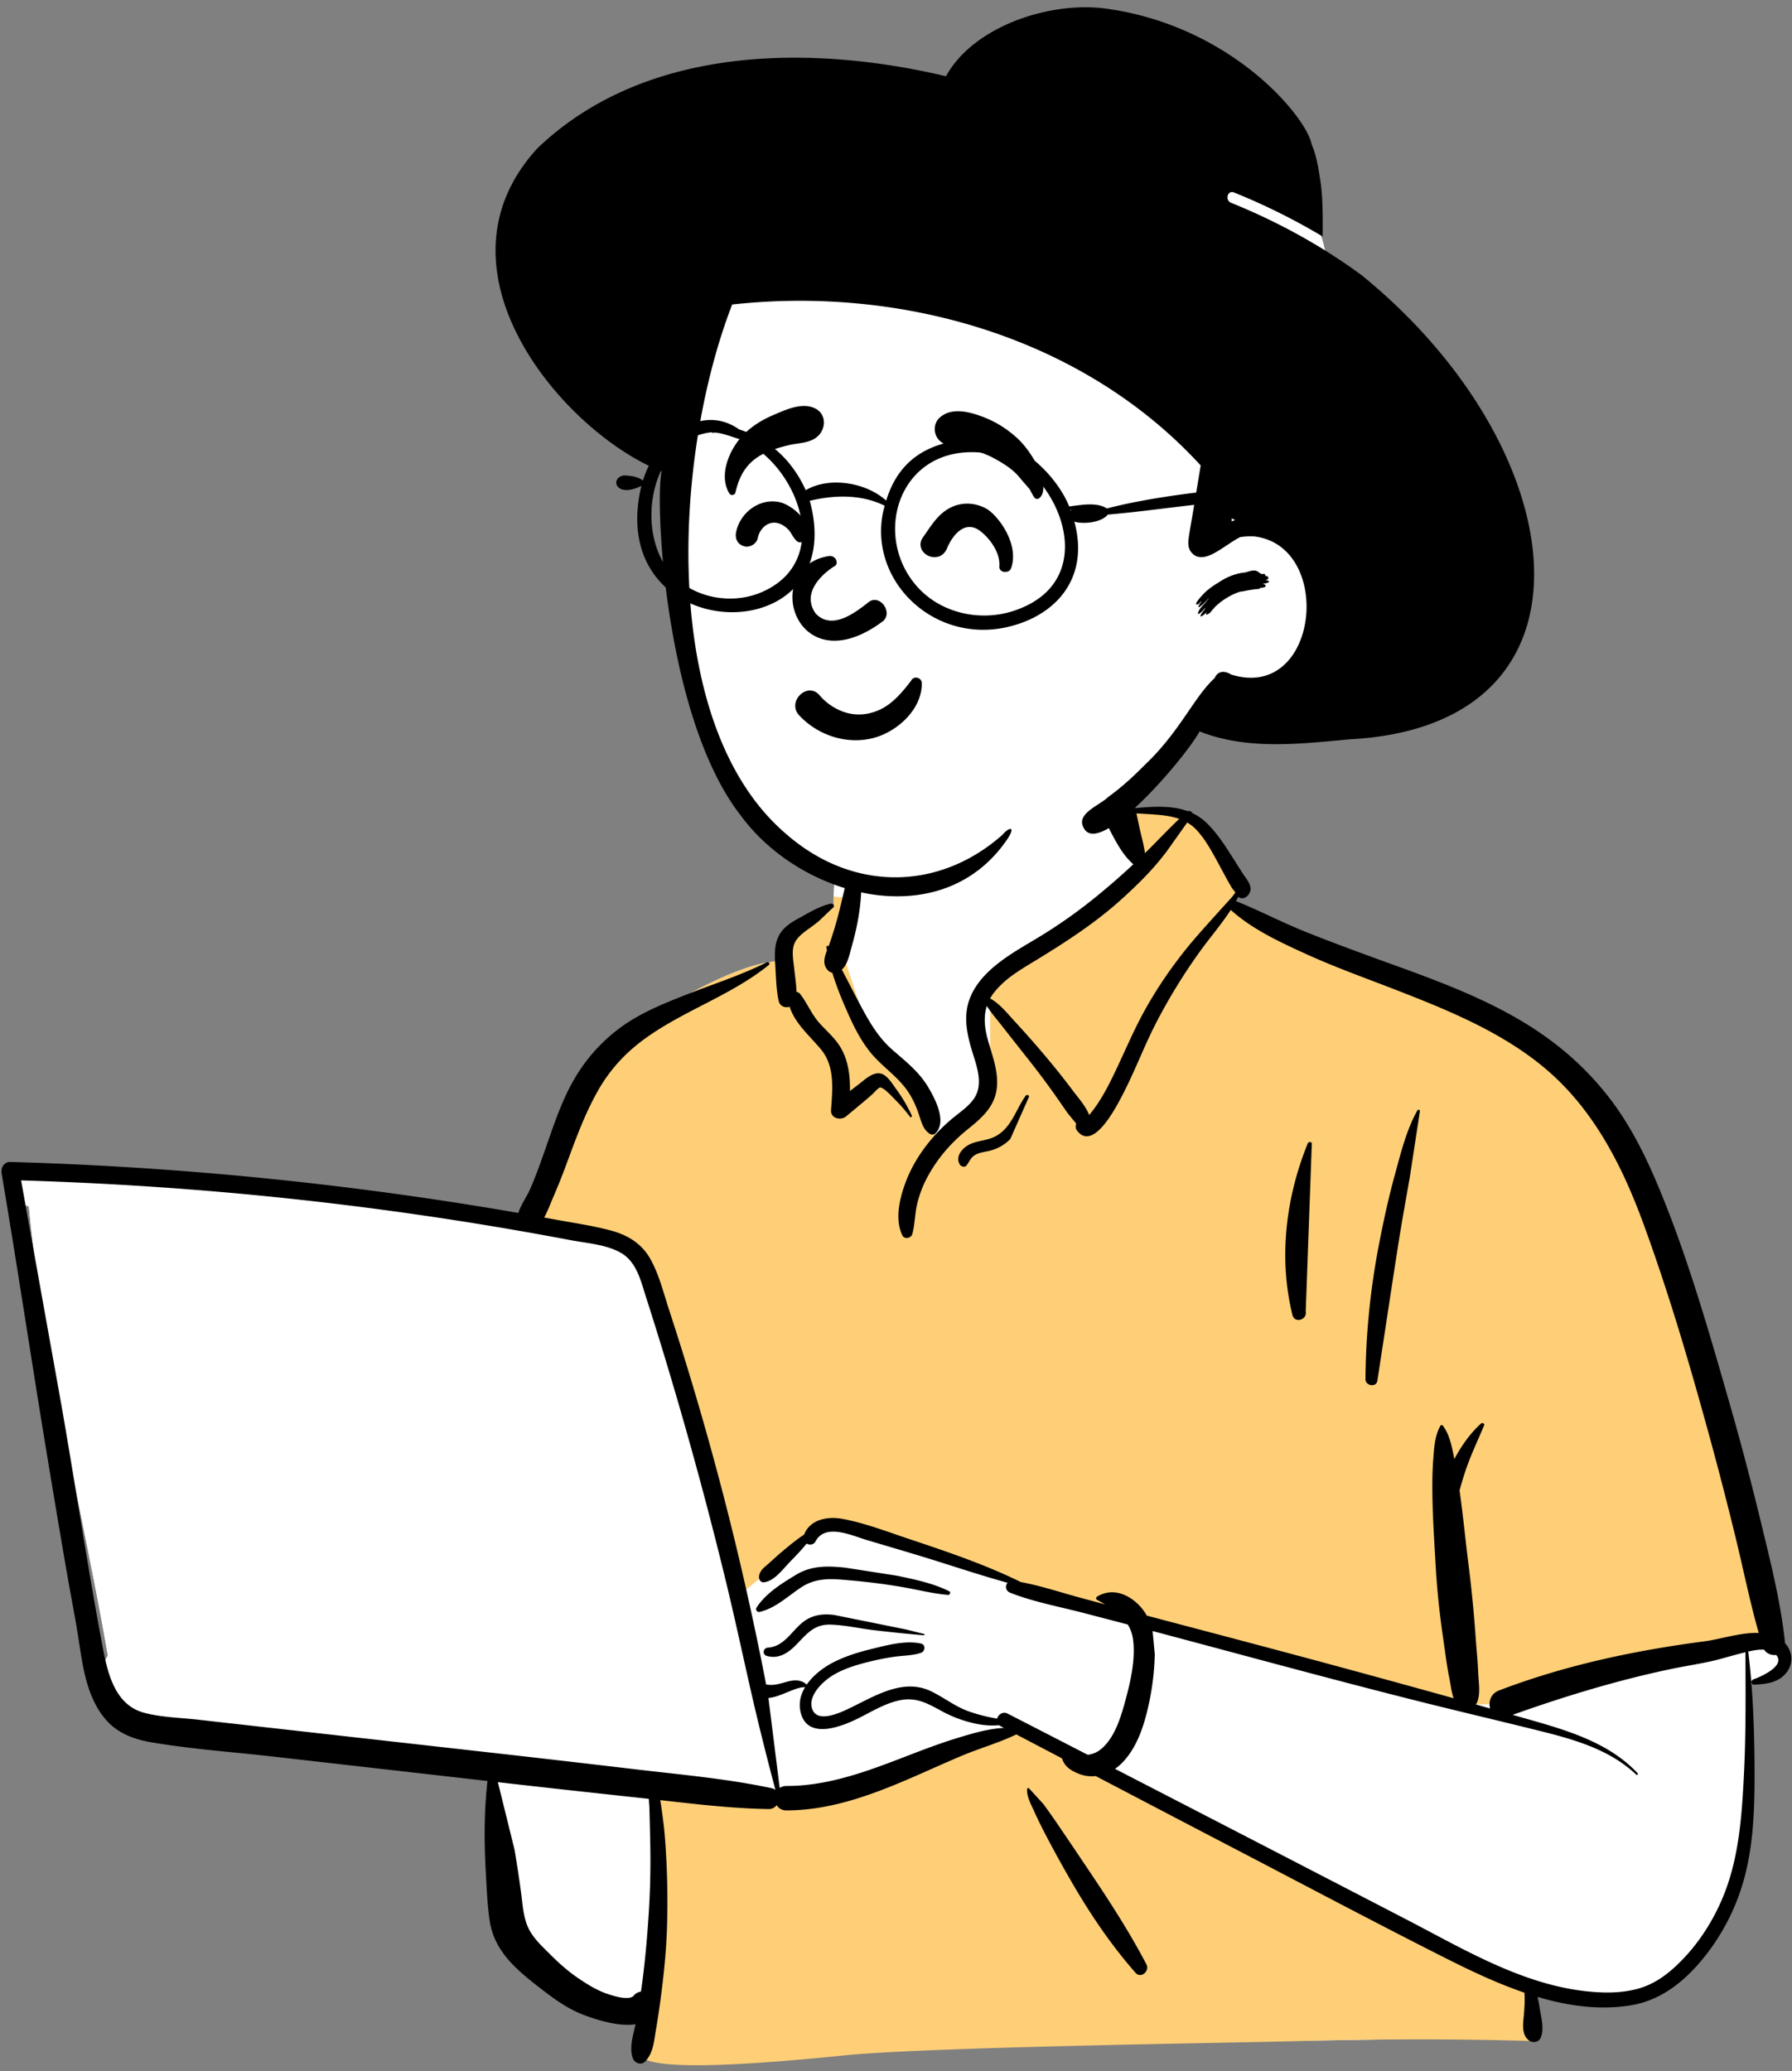
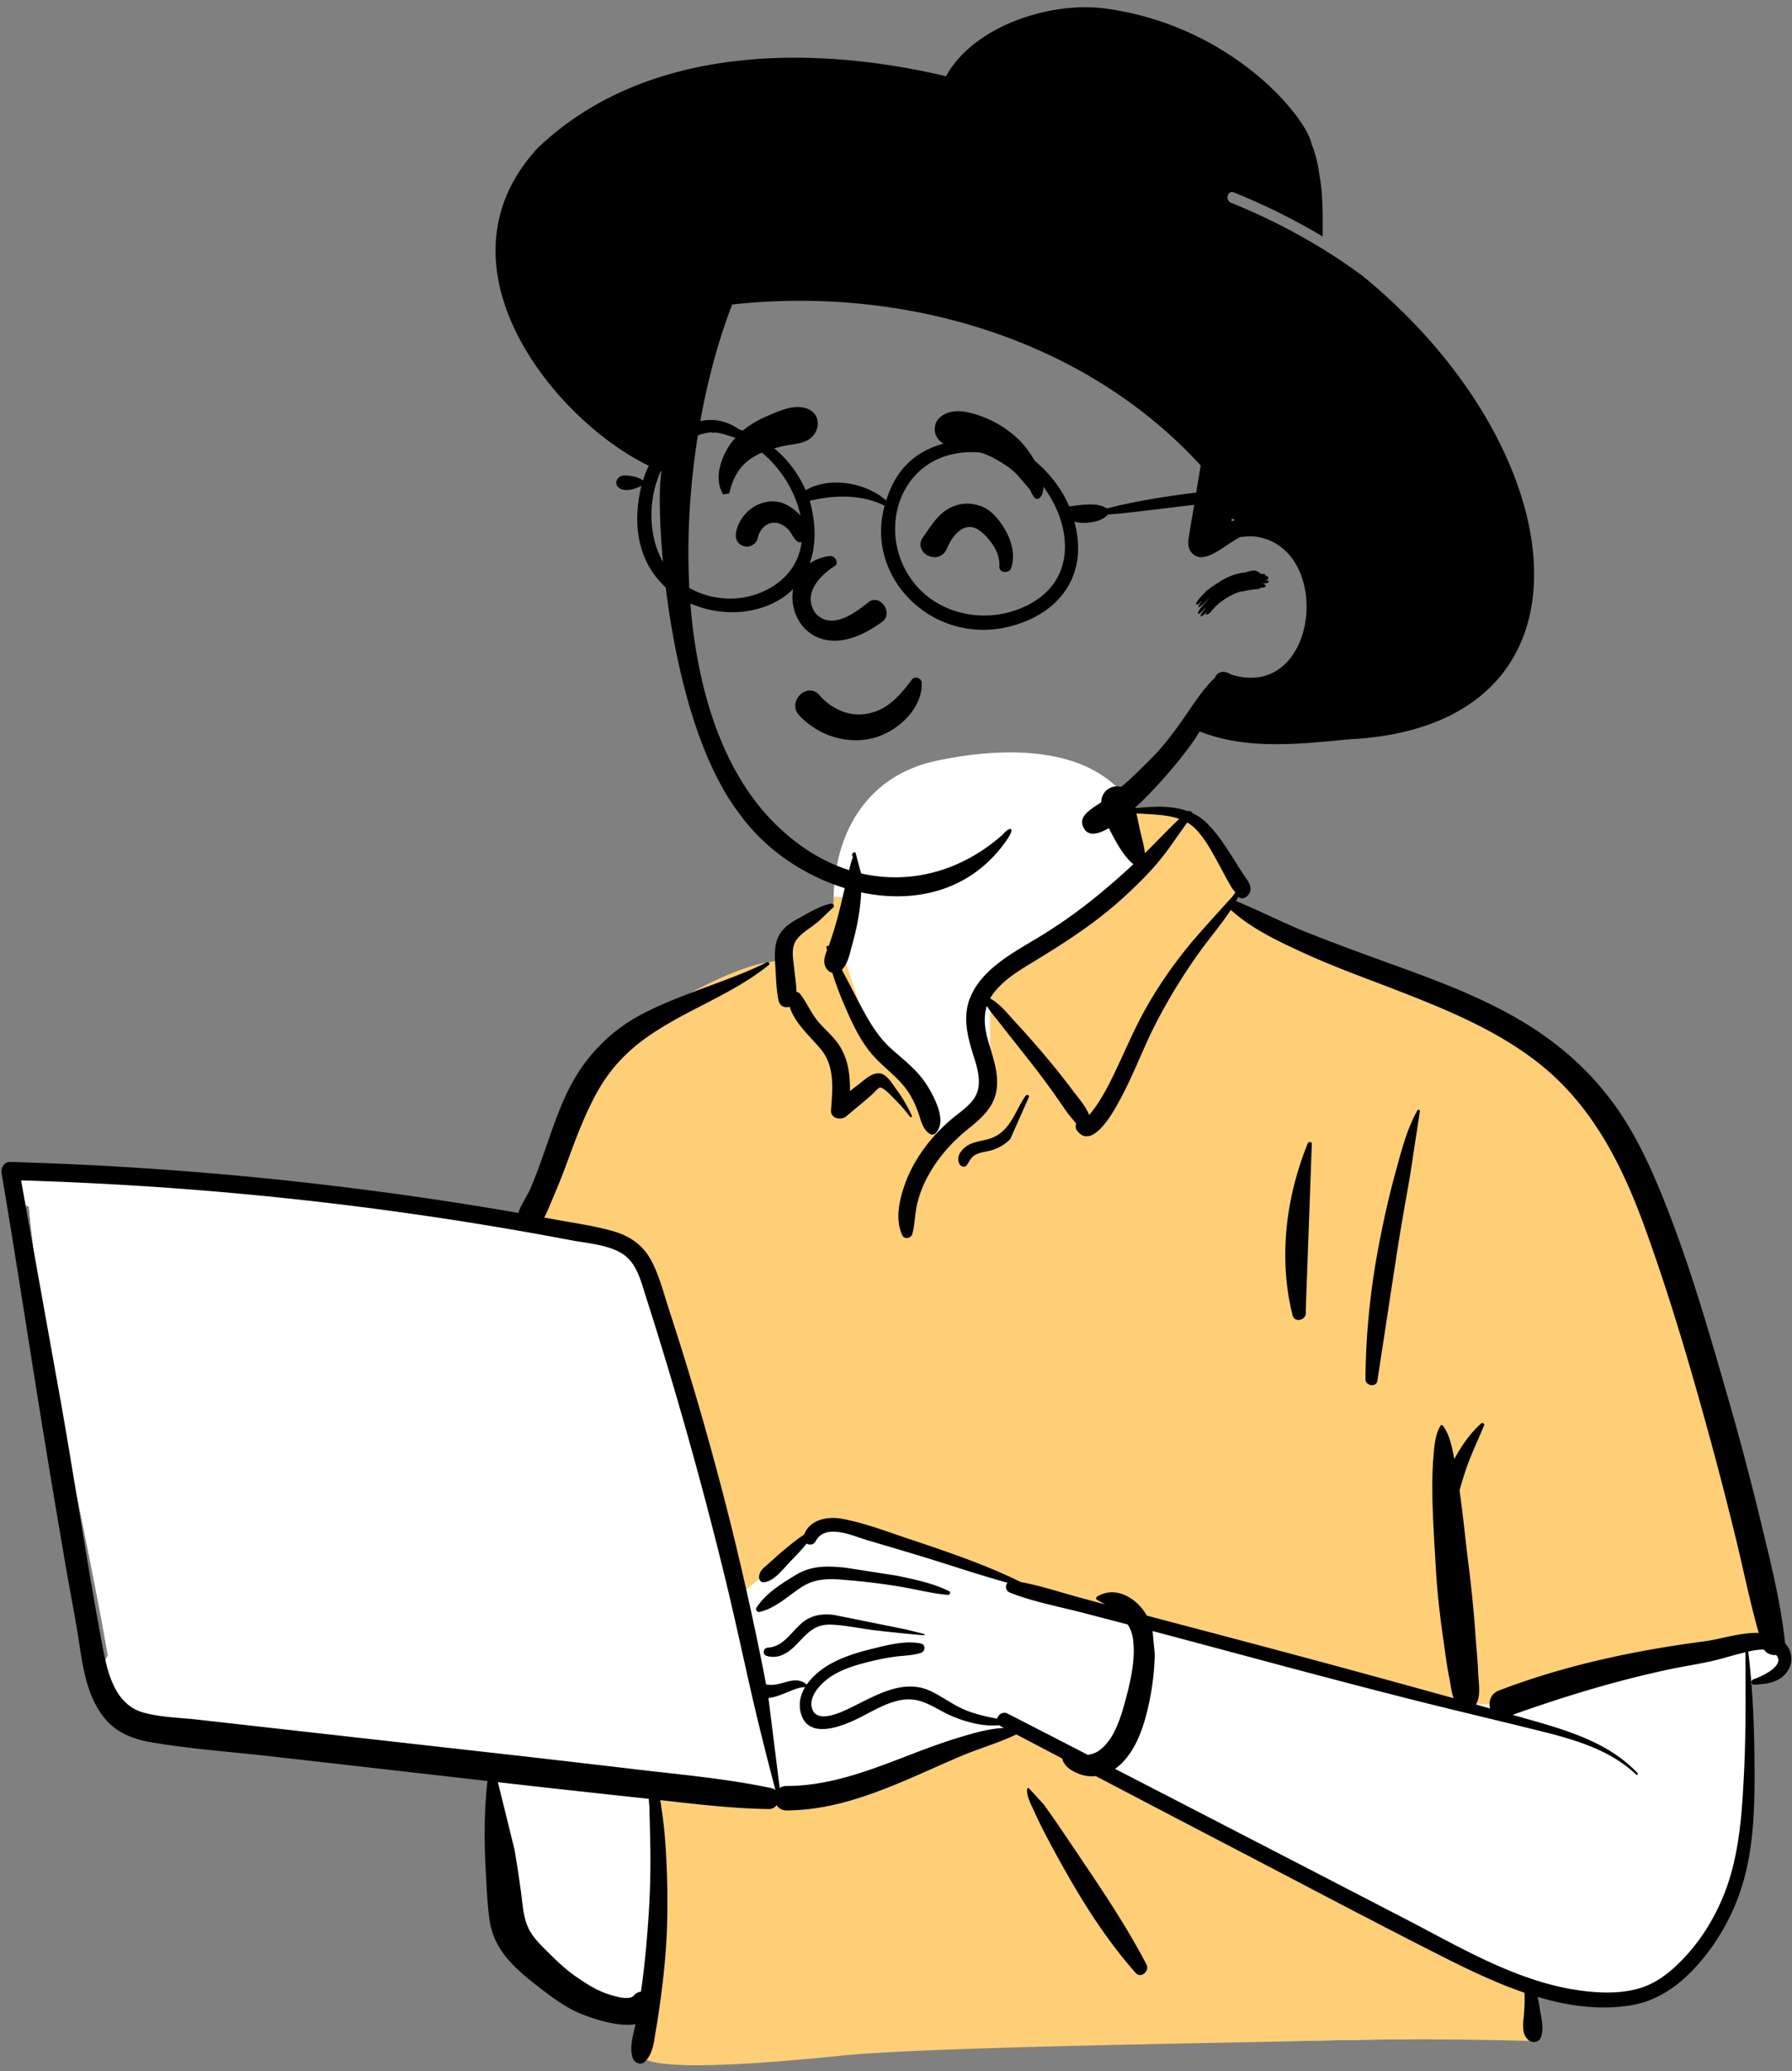
<svg xmlns="http://www.w3.org/2000/svg" width="212" height="245">
  <rect width="100%" height="100%" fill="#808080" stroke="none" />
  <g fill="none" fill-rule="evenodd">
    <g fill-rule="nonzero">
      <path d="M5.352 138.369l9.057.888c14.458 1.105 28.911 3.412 43.259 4.797.357-.581 1.056-.486 1.481-.081 1.432-.126 3.036-1.22 4.333-.082.042-.006.084-.013.127-.017 2.31-4.432 3.905-9.16 5.454-13.894.99-2.91 2.32-5.727 4.778-7.682 4.195-2.912 13.808-8.818 18.735-8.57.081-.882.492-1.791 1.168-2.379-1.488-2.537 4.461-4.192 4.88-3.898-.268-8.476 3.719-15.837 12.51-17.525 7.875-1.641 19.077-1.917 23.312 6.314.466-.052 5.225-.077 5.686-.025.716-.907 8.578 7.686 5.356 10.678 28.81 12.746 45.192 11.225 53.167 47.057 1.078 3.366 1.156 7.05 2.295 10.34 4.05 9.458 7.335 19.53 8.152 29.82 1.975.506 2.202 3.988-.085 4.492-.874.192-1.604.455-2.241.954.497 8.434-1.542 27.699-2.827 27.64-2.62 8.339-14.308 10.693-22.582 7.762 1.426 2.684 0 4.371 0 5.805-29.774 1.127-62.329.478-92.094 2.023-3.808-.054-7.812.935-11.568.366-2.29-.55-2.294-4.15.03-4.596l-10.152-2.205c.227-.086-4.184-3.02-7.518-8.503-3.103-6.134-.99-13.538-2.397-20.21-10.982-.899-22.146-1.283-33.008-3.143-1.48 4.432-7.892-.868-9.93-3l.008-.01c-.986-.27-1.777-1.194-1.803-2.288-.692-.989-.837-2.382-.174-3.337-3.04-17.542-7.674-35.454-9.35-53.161a3.748 3.748 0 01-1.622-.791l.038-.038c-.8-.893-.956-2.435.379-3.194 1.077-.613 1.977-.422 3.146-.307z" fill="#FFF" />
      <path d="M120.17 204.026l-2.325 1.48-19.028 6.132-11.628 1.48-9.514-1.48v16.28l-1.903 15.224c.846 1.55 8.88 1.55 24.102 0 9.704-.988 45.169-1.468 53.243-1.679l.458-.012a481.537 481.537 0 0128.119 0v-5.71l-26.428-13.108-23.68-13.321-11.416-5.286zM133.653 94.91l-1.748 1.305 3.816 6.269-18.587 15.035v12.01l-5.884 5.566-3.364-5.566-4.74-6.304-3.367-10.217 1.147-6.732-2.307-.217c-.01.46-.009.924.006 1.392-.42-.294-6.37 1.361-4.881 3.898-.676.588-1.087 1.497-1.168 2.379-4.927-.248-14.54 5.658-18.735 8.57-2.458 1.955-3.789 4.772-4.778 7.682l-.232.71-.24.73-.243.728c-1.338 4.003-2.782 7.97-4.739 11.726-.043.004-.085.011-.127.017-1.297-1.138-2.901-.044-4.333.082-.415-.395-1.091-.496-1.456.042l-.025.04 17.838 3.513 11.768 41.282 10.248-8.319 5.5.818 14.527 5.24 16.895 4.389 38.57 10.634h4.911l28.581-6.902 2.576-.85c-.85-10.204-4.115-20.189-8.132-29.57-1.139-3.29-1.217-6.974-2.295-10.34-7.975-35.832-24.357-34.311-53.167-47.057 3.222-2.992-4.64-11.585-5.356-10.678l-.045-.004-.098-.006-.126-.004c-1.124-.033-4.999-.008-5.417.04-.242-.472-.507-.915-.793-1.331z" fill="#FFCF77" />
      <path d="M2.5 139.622l.532 2.961c.126.042.255.077.385.105.167 1.766.363 3.533.584 5.302l3.295 18.36a970.982 970.982 0 011.643 9.76l.71 3.499.438 2.174c.949 4.708 1.87 9.4 2.68 14.067a2.308 2.308 0 00-.287.566l.063.263.043.176.044.173c.638 2.453 1.748 4.831 4.365 5.553 1.973.544 4.138.594 6.176.808l.226.025 35.658 4.01c4.309.485 8.615.984 12.921 1.488l3.733.438c5.203.603 10.436 1.077 15.563 2.168.188.04.344.115.472.214-1.033-3.908-2.02-7.811-2.916-11.759-1.009-4.442-1.965-8.894-3.043-13.321a494.348 494.348 0 00-7.273-26.562 417.274 417.274 0 00-1.717-5.52l-.41-1.282-.316-1.023c-.489-1.559-1.093-3.161-2.527-4.021-1.677-1.007-3.964-1.174-5.867-1.522l-1.288-.242a414.015 414.015 0 00-33.681-4.865 419.256 419.256 0 00-29.23-1.962l-.975-.031zm88.505 61.22l-.091.008 1.332 10.648c.213-.149.483-.24.813-.24 4.37.014 8.557-1.383 12.608-2.918l.617-.235 1.72-.661c1.748-.67 3.505-1.325 5.296-1.868l.723-.219.368-.109c1.356-.395 2.782-.755 4.192-.845l.192-.01-.41-.216a.95.95 0 01-.16-.104 9.295 9.295 0 01-2.373-.106 14.782 14.782 0 01-4.41-1.559l-.615-.332-.251-.134-.166-.086-.165-.083c-1.18-.589-2.31-.957-3.8-.644-1.693.356-3.176 1.268-4.701 2.039l-.27.135-.183.088-.186.087-.187.086c-2.063.928-5.346 1.93-6.137-.875-.318-1.127-.07-2.182.482-3.107-1.027-.09-2.863 1.122-4.238 1.26zm-51.35-35.083l-.024.128c-.292 1.57.44 3.073 1.546 4.168.909.898 2.516 1.397 2.97 2.69.26.734-.016 1.432-.548 1.918l.122.06.12.061.117.062.114.063.112.063c1.808 1.039 3.28 2.728 1.65 4.77-1.85 2.315-5.717 2.39-8.44 2.209l-.184-.013c-2.642-.198-5.77-1.086-7.203-3.525-.657-1.119-.584-2.472.331-3.43.553-.577 1.538-1.17 2.442-1.24-.04-.51.021-1.002.2-1.417.387-.897 1.418-1.5 2.412-1.523-.08-1.905 1.445-3.785 2.569-5.308l.114-.156.112-.154c.515-.717 1.618-.315 1.469.574zm-1.507 2.028l-1.023 3.834.017.031c.36.685-.584 1.462-1.145.887l-.056-.06c-.666-.688-1.687.236-1.7.967-.018 1.03.653 1.826 1.451 2.351l.056.037.147.091c.655.433.16 1.339-.561 1.229-.891-.137-1.622-.844-2.072-1.727-.481.138-1.029.122-1.536.405-1.277.714-.542 1.964.29 2.72l.033.03.068.058c1.525 1.302 3.603 1.753 5.56 1.85l.114.006c1.977.084 4.554.112 6.25-1.05 1.054-.725 1.36-1.752.467-2.724a70.563 70.563 0 00-1.54-1.64c-.785.375-1.486.223-2.29-.132-.102-.045-.045-.203.055-.203.444 0 2.07-.823 2.149-1.349.073-.486-.827-.896-1.264-1.131l-.064-.035-.055-.032a8.063 8.063 0 01-1.281-.962c-1-.92-1.725-2.074-2.042-3.336l-.028-.115z" fill="#FFF" />
      <path d="M133.897 94.328c-.897-2.254-3.93-1.378-3.591.99.202 1.42.98 2.918 1.677 4.162.568 1.012 1.217 2 2.096 2.758a85.96 85.96 0 01-4.854 4.202 59.636 59.636 0 01-5.702 4.034c-1.732 1.083-3.542 2.042-5.175 3.277-1.517 1.149-2.9 2.53-3.604 4.333-.75 1.92-.423 3.902.129 5.82l.063.218c.564 1.9 1.54 4.192.186 5.983-.689.912-1.69 1.557-2.555 2.286a19.855 19.855 0 00-2.152 2.11c-1.443 1.649-2.617 3.505-3.357 5.573l-.067.188c-.634 1.831-1.098 4.074-.24 5.872.245.515 1.04.348 1.177-.154.312-1.137.295-2.327.557-3.48a13.12 13.12 0 011.315-3.413c1.143-2.083 2.692-3.862 4.521-5.367l.548-.445c1.427-1.171 2.738-2.414 3.028-4.352.31-2.074-.521-4.05-1.056-6.013-.372-1.368-.493-2.68-.091-3.916.491.803 1.162 1.564 1.693 2.244 1.056 1.353 2.122 2.698 3.186 4.046a95.892 95.892 0 013.167 4.226c.453.644.901 1.292 1.348 1.94.336.488.805.976 1.17 1.473-.088.266-.081.573.08.79 1.942 2.624 4.704-2.85 5.425-4.234 1.467-2.817 2.56-5.81 4.031-8.626a67.763 67.763 0 015.199-8.427c1.17-1.612 2.483-3.126 3.555-4.79 2.523 2.289 5.844 3.823 8.895 5.214 3.351 1.529 6.833 2.777 10.27 4.103l1.014.395c5.921 2.31 11.987 4.85 16.908 8.954 5.783 4.823 9.204 11.546 11.751 18.508 2.932 8.015 5.358 16.246 7.619 24.471a442.828 442.828 0 013.287 12.678c.91 3.736 1.663 7.51 2.716 11.208-2.135-.075-4.57.751-6.393.99-8.31 1.088-16.506 2.822-24.35 5.823-.97.371-1.25 1.339-1.038 2.123-.56-.157-1.118-.317-1.676-.474.612-.938.32-2.615.271-3.655l-.002-.072c-.05-1.385-.2-2.772-.298-4.155a152.847 152.847 0 00-.748-7.875l-.082-.656c-.364-2.851-.633-5.72-1.03-8.567l-.048-.326c.19-.728.413-1.448.645-2.164.62-1.908 1.496-3.705 2.263-5.553.091-.217-.219-.342-.364-.212-1.3 1.17-2.331 2.652-3.16 4.203l-.043-.22-.094-.465c-.234-1.136-.517-2.331-1.214-3.252-.074-.098-.221-.119-.291 0-.667 1.128-.742 2.557-.844 3.841-.116 1.453-.13 2.924-.11 4.38.04 2.847.24 5.702.4 8.544.157 2.792.465 5.55.862 8.315l.075.519c.194 1.316.353 2.648.609 3.956l.072.355c.137.649.221 1.563.493 2.322a1940.013 1940.013 0 00-21.053-5.74c-5.08-1.356-10.167-2.692-15.251-4.036a5.693 5.693 0 00-1.02-1.34c-1.373-1.33-3.194-1.923-4.863-.9-.136.084-.147.297 0 .378.32.175.64.354.955.54l-3.053-.826c-2.282-.619-4.59-1.391-6.926-1.823-4.302-2.123-8.929-3.66-13.46-5.178l-.534-.18c-2.32-.792-4.72-1.678-7.118-2.116-1.755-.321-3.815.066-4.52 1.864-.894.59-1.735 1.281-2.546 1.962-.587.492-1.149 1.015-1.72 1.524l-.106.092c-.467.406-.837.677-.952 1.323-.06.333.153.784.564.74 1.258-.135 2.28-1.593 3.134-2.464.66-.673 1.324-1.37 1.926-2.11.35.192.831.157 1.054-.266 1.158-2.192 4.33-.673 6.084-.153l2.514.744c1.257.373 2.513.747 3.768 1.128 3.447 1.047 6.877 2.219 10.355 3.18-.311.342-.268.95.323 1.182 2.722 1.069 5.71 1.621 8.538 2.354 1.786.463 3.57.93 5.355 1.398.306.496.526 1.057.618 1.71.34 2.4-.316 5.168-.955 7.49l-.097.346c-.526 1.866-1.3 4.154-2.91 5.332a2.855 2.855 0 01-1.397.533 10486.68 10486.68 0 00-9.456-4.864c-.585-.3-1.124.106-1.255.589a20.548 20.548 0 01-3.232-.813c-1.698-.577-3.023-1.676-4.615-2.437-3.08-1.471-6.224.336-8.982 1.71l-.635.312c-1.237.6-3.809 1.753-4.402.112-.574-1.587 1.24-3.284 2.412-3.999 1.397-.851 3.023-1.307 4.601-1.687a28.891 28.891 0 012.732-.523c1.04-.147 2.116-.125 3.118-.462.498-.168.575-.959 0-1.09-1.543-.35-3.384.032-4.994.424l-.842.207c-1.622.398-3.26.898-4.738 1.692-1.074.578-2.208 1.455-2.949 2.53-.643-.598-1.444-.578-2.278-.357l-.453.126c-.747.208-1.353.35-2.08.207-.098-.53-.197-1.06-.302-1.589a379.01 379.01 0 00-3.428-15.545 366.5 366.5 0 00-7.49-26.399l-.283-.87c-.65-1.992-1.175-4.162-2.224-5.991-.993-1.73-2.583-2.727-4.473-3.254-2.144-.6-4.397-.913-6.584-1.317-.488-.09-.977-.176-1.466-.264.413-.746.72-1.592.998-2.24l.05-.113a77.52 77.52 0 001.648-4.134l.387-1.046c.933-2.519 1.897-4.996 3.21-7.351 1.382-2.479 3.215-4.506 5.5-6.183 4.66-3.42 10.276-5.165 14.795-8.82.185-.15-.052-.406-.24-.31-3.052 1.532-6.346 2.575-9.52 3.823l-.626.247c-2.509.995-5.056 2.078-7.227 3.688-2.421 1.795-4.328 4.025-5.76 6.677-1.413 2.614-2.317 5.54-3.313 8.331l-.266.744a52.965 52.965 0 01-1.293 3.313c-.378.862-1.082 1.846-1.403 2.83-.876-.152-1.752-.304-2.63-.45a421.482 421.482 0 00-57.466-5.582c-.753-.022-1.143.697-1.032 1.354 1.848 10.928 3.49 21.892 5.292 32.828a2007.21 2007.21 0 002.41 14.309c.415 2.415.896 4.82 1.29 7.24.318 1.952.549 3.92 1.095 5.829.49 1.71 1.24 3.36 2.475 4.666 1.33 1.406 3.187 2.087 5.056 2.41 4.744.816 9.61 1.15 14.394 1.693l25.465 2.898c-.373 3.382-.4 6.712-.23 10.135l.098 1.868c.08 1.502.174 3.007.39 4.494.27 1.866 1.124 3.446 2.381 4.839 1.154 1.28 2.556 2.371 3.92 3.418 1.416 1.086 2.879 2.134 4.543 2.806l.216.086c1.46.57 4.2 1.453 6.196 1.13-.261 1.308-.766 2.713-.319 4.007.208.6.994.9 1.475.39.953-1.014 1.027-2.352 1.253-3.673.235-1.375.438-2.756.618-4.139.348-2.675.618-5.374.701-8.072.085-2.77.052-5.544-.097-8.311-.077-1.422-.172-2.842-.352-4.254a85.276 85.276 0 00-.246-1.805c-.032-.22-.069-.437-.108-.655l2.286.258c3.504.391 7.01.745 10.54.8.418.006.74-.184.95-.462.224.365.614.626 1.172.624 4.929-.018 9.519-1.63 14.002-3.53 2.26-.958 4.484-1.994 6.747-2.944 2.112-.886 4.37-1.519 6.432-2.517l5.416 2.841c.04.14.091.272.145.383.353.72 1.048 1.11 1.758 1.404.682.283 1.388.371 2.076.3 4.108 2.152 8.217 4.303 12.328 6.449l4.113 2.144c8.194 4.267 16.355 8.603 24.6 12.77l.607.305c2.848 1.428 5.907 2.876 9.067 3.956.056.8.02 1.579-.046 2.425l-.016.185c-.095 1-.297 2.254.506 2.967.418.37 1.164.372 1.448-.187.515-1.013.052-2.61-.111-3.71a10.597 10.597 0 00-.233-1.184c3.623 1.078 7.356 1.601 11.044.996 3.59-.59 6.37-2.851 8.611-5.618a25.565 25.565 0 004.949-9.969c1.026-4.15 1.093-8.435 1.07-12.686-.026-4.527-.194-9.076-.744-13.572.603-.142 1.272-.265 1.881-.223.302.483.888.687 1.417.624 1.15 1.27-1.768 2.567-2.7 2.891-.325.113-.29.64.083.623l.236-.01c1.441-.077 2.93-.324 3.778-1.663.679-1.074.475-2.346-.335-3.221-.535-5.056-1.813-9.98-3.002-14.912a344.587 344.587 0 00-3.842-14.436l-.617-2.142c-2.167-7.503-4.432-15.068-7.42-22.273-1.493-3.598-3.212-7.13-5.543-10.267-2.172-2.924-4.737-5.426-7.685-7.564-5.496-3.984-11.945-6.392-18.28-8.686l-.284-.102c-3.284-1.188-6.56-2.39-9.806-3.677-2.87-1.138-5.62-2.582-8.478-3.737.093-.168.182-.339.268-.511l.053.044a.46.46 0 00.028.021c.288.2.71.101.947-.122.669-.631.443-1.332-.004-1.986l-.058-.083c-.546-.765-1.033-1.573-1.536-2.366l-.316-.495c-.846-1.324-1.734-2.657-2.862-3.751a6.15 6.15 0 00-1.7-1.17c.052-.109-.402-.333-.53-.22-1.92-.703-4.127-.555-6.22-.362M58.9 210.82l2.668.303c2.935.334 5.872.657 8.809.977l6.379.693c.016.364.06.72.068.994.042 1.416.073 2.833.102 4.25a98.36 98.36 0 01-.192 8.514c-.181 2.746-.42 5.492-.79 8.22l-.077.544-.044.287c-.302.03-.6.173-.847.468-.54.645-2.493.018-3.256-.253-1.255-.447-2.436-1.201-3.527-1.958-1.064-.738-2.023-1.6-2.944-2.507l-.754-.746c-.75-.745-1.5-1.539-1.96-2.476-.623-1.271-.704-2.832-.887-4.216a151.003 151.003 0 00-.775-5.1m75.482-25.87l.276.073c10.054 2.671 20.092 5.422 30.176 7.975 4.99 1.264 10.004 2.436 15 3.676l.81.202c3.942.997 7.93 2.196 10.95 5.055.11.105.272-.056.167-.168-3.253-3.464-7.88-4.93-12.322-6.2-.821-.236-1.643-.465-2.465-.699 6.042-2.154 12.179-4.028 18.457-5.364 1.617-.344 3.253-.597 4.868-.942 1.127-.242 2.227-.59 3.342-.88l.877-.22.011 2.772c.015 3.925.008 7.847-.192 11.772l-.038.727c-.234 4.368-.599 8.826-2.148 12.945-1.26 3.346-3.267 6.5-5.893 8.937-1.328 1.233-2.756 2.193-4.521 2.667-1.64.44-3.357.492-5.042.374-8.082-.563-15.277-4.954-22.298-8.59a19578.437 19578.437 0 00-34.464-17.813c.311-.212.604-.457.87-.732 1.541-1.592 2.354-3.772 2.888-5.883.569-2.246.909-4.654.948-6.974m-14.884 15.885a.15.15 0 00-.224.128c-.035.878.45 1.744.812 2.535l.039.084c.44.98.922 1.947 1.421 2.898a143.178 143.178 0 003.114 5.636c2.174 3.73 4.59 7.303 7.446 10.55.645.734 1.706-.206 1.292-.996-1.995-3.808-4.322-7.404-6.717-10.968-1.199-1.784-2.397-3.57-3.608-5.347a98.476 98.476 0 00-1.542-2.207l-.317-.435M2.495 139.633c10.089.304 20.165.962 30.206 1.993a414.015 414.015 0 0133.68 4.865l1.157.217c1.928.366 4.283.516 6 1.546 1.809 1.086 2.298 3.355 2.9 5.226.708 2.201 1.397 4.408 2.069 6.62a494.347 494.347 0 017.272 26.562c1.079 4.427 2.035 8.879 3.043 13.322.896 3.947 1.884 7.85 2.916 11.758a1.148 1.148 0 00-.471-.214c-5.127-1.09-10.36-1.565-15.563-2.167l-.503-.06a3184.445 3184.445 0 00-16.151-1.866l-35.658-4.01c-2.103-.237-4.356-.27-6.402-.833-3.48-.96-4.296-4.85-4.88-7.949l-.017-.094c-1.76-9.36-3.161-18.803-4.803-28.188m83.619 34.5c1.384-.092 3.279-1.36 4.33-1.269-.552.925-.801 1.98-.483 3.108.884 3.136 4.883 1.513 6.81.555 1.58-.786 3.105-1.747 4.853-2.116 1.981-.416 3.323.372 4.997 1.28a14.782 14.782 0 004.411 1.558 9.295 9.295 0 002.373.106.95.95 0 00.159.105l.41.215c-1.856.085-3.747.658-5.475 1.183-1.79.543-3.547 1.198-5.296 1.868l-1.72.661c-4.242 1.625-8.633 3.168-13.224 3.154-.33 0-.6.09-.813.24m6.413-20.475c-1.368-.167-2.63.012-3.723.903-1.318 1.073-2.203 2.854-4.098 2.97-.552.035-.68.812-.132.974 1.41.418 2.553-.345 3.514-1.336l.646-.675c.95-.984 1.825-1.744 3.436-1.685 1.726.063 3.454.462 5.169.665 1.942.23 3.884.425 5.832.594.09.008.106-.135.021-.156l-2.182-.543m-7.163-7.303l-.225-.022c-1.986-.193-3.803-.2-5.576.868l-.34.206c-1.6.972-3.34 2.117-4.34 3.69-.164.259.107.562.38.496 1.922-.461 3.327-1.872 4.944-2.927 1.814-1.185 3.688-.99 5.756-.805a77.42 77.42 0 015.987.757c1.863.313 3.732.808 5.614.965v-.003c.215 0 .338-.324.118-.433-1.91-.954-4.122-1.405-6.2-1.841m61.888-54.959c.003-.157-.218-.216-.295-.08-1.292 2.274-1.968 5.06-2.656 7.566-.721 2.624-1.303 5.274-1.826 7.944-1.06 5.407-1.623 10.783-1.662 16.293-.005.787 1.277.996 1.402.19.832-5.36 1.63-10.726 2.469-16.085.422-2.695.913-5.38 1.383-8.067m-11.607-3.8c.095-.314-.361-.42-.478-.132-2.593 6.366-3.472 13.58-1.807 20.297.255 1.027 1.76.582 1.568-.432m-32.734-25.39c.013-.235-.291-.272-.406-.11-1.229 1.73-1.739 4.05-3.894 4.944-1.077.447-2.288.37-3.239 1.124-.636.505-1.123 1.301-.646 2.066.154.247.585.37.794.102.304-.39.466-.859.88-1.152.584-.413 1.372-.439 2.042-.633a4.99 4.99 0 002.255-1.344m-18.314-33.877c-.127-.064-.248-.023-.33.087-.115.156-.1.308.04.415-.188.386-.412 1.355-.444 1.496a68.25 68.25 0 01-.41 1.708c-.291 1.145-.546 2.3-.837 3.445a44.955 44.955 0 01-1.084 3.6 7.218 7.218 0 01-.086.235l-.046.12-.012-.018c-.083-.131-.256-.04-.235.1.019.126.045.251.066.378l-.043.113c-.267.72-.45 1.478.04 2.112.184.238.386.379.637.42.404 1.33.91 2.636 1.452 3.889l.159.366c.797 1.829 1.647 3.634 2.916 5.191 1.386 1.7 3.291 2.86 4.498 4.723.562.867.953 1.778 1.27 2.757l.12.371c.224.692.484 1.363 1.133 1.769.207.13.518.088.685-.088 1.331-1.409-.063-4.039-.865-5.402-1.116-1.896-2.731-3.11-4.348-4.54-1.744-1.542-2.855-3.605-3.931-5.637-.659-1.245-1.295-2.517-1.964-3.767.7-.618.923-1.847 1.16-2.7l.022-.077c.392-1.367.703-2.77.9-4.179.189-1.354.268-2.69.217-4.052l-.014-.346m-3.267 3.959c.154-.212-.101-.452-.314-.408-1.289.267-2.55 1.047-3.706 1.678l-.124.067c-.924.498-1.853 1.108-2.338 2.076-.528 1.052-.484 2.263-.412 3.407l.007.106c.088 1.371.102 2.795.392 4.141.148.69.772.883 1.306.72.634 2.005 2.417 3.482 3.72 5.063 1.66 2.016 1.348 4.739 1.174 7.167-.07.983 1.153 1.263 1.783.738l1.451-1.206c.242-.2.483-.402.724-.605.206-.173.41-.348.613-.525l.303-.267c.134-.12.726-.782.9-.81.419-.066 1.415 1.04 1.756 1.386l.043.043c.642.63 1.222 1.307 1.762 2.025.1.132.294.022.223-.13a18.23 18.23 0 00-1.715-2.956l-.135-.185c-.445-.6-1.042-1.657-1.826-1.834-.959-.216-1.916.745-2.613 1.278l-.044.034c-.332.249-.66.502-.987.757.034-1.808-.194-3.635-1.127-5.193-.658-1.099-1.645-1.913-2.488-2.857-.94-1.051-1.43-2.344-2.28-3.439a.642.642 0 00-.424-.24c-.033-.881-.163-1.77-.263-2.64l-.029-.262c-.101-.946-.34-2.101.123-2.988.437-.837 1.441-1.427 2.185-1.995l.607-.471M140.45 97.3c.388.224.751.504 1.08.853 1.036 1.099 1.777 2.467 2.498 3.783.388.709.762 1.425 1.154 2.132.17.308.345.612.522.916.082.14.325.418.445.59-.133.187-.272.372-.413.555-.054.07-3.77 4.119-5.067 5.704-1.984 2.427-3.757 4.991-5.273 7.736-1.485 2.687-2.615 5.533-3.99 8.272-.689 1.372-1.457 2.734-2.437 3.921-.038.046-.078.09-.117.136-.374-1.01-1.332-2.093-1.803-2.714l-.044-.058a89.42 89.42 0 00-3.346-4.207 113.003 113.003 0 00-3.236-3.684l-.415-.452c-.77-.831-1.748-2.075-2.875-2.67.12-.215.26-.428.421-.638 1.056-1.38 2.549-2.381 4.021-3.285l.955-.58c3.6-2.195 7.144-4.49 10.27-7.341 1.653-1.509 3.284-3.089 4.674-4.848l.491-.622m-3.522-4.585c1.686.141 3.507.107 5.064.657-1.385 1.31-2.701 2.723-4.054 4.054-.12-.9-.366-1.79-.574-2.668" fill="#000" />
    </g>
    <g fill-rule="nonzero">
-       <path d="M80.086 56.973c.084-4.74.177-9.575.88-14.27.687-4.588 2.577-8.737 5.825-12.069 6.898-7.079 16.897-8.808 26.205-10.392l15.914-2.71c4.855-.825 10.034-2.146 14.94-.974 2.417.577 4.47 1.919 6.345 3.506 1.809 1.53 3.753 3.173 4.978 5.23 1.227 2.062 1.65 4.471 2.049 6.803.45 2.628.8 5.277 1.048 7.932.498 5.32.565 10.679.204 16.01a111.05 111.05 0 01-1.408 11.537c-.067.373-.117.786-.185 1.204.502 1.431.787 2.914.764 4.39-.068 4.35-3.728 7.087-7.418 8.557-2.14.852-4.376 1.431-6.479 2.384-2.211 1.001-3.716 2.625-5.228 4.477-2.884 3.532-6.138 6.707-9.854 9.356-7.879 5.616-17.858 8.272-27.417 6.256-2.294-.484-4.608-1.235-6.67-2.367-2.176-1.195-3.813-2.926-5.187-4.973-2.552-3.8-4.383-8.08-5.767-12.435-1.412-4.443-2.415-8.893-2.962-13.525-.544-4.617-.66-9.281-.577-13.927z" fill="#FFF" />
      <path d="M130.869 1.02c-6.586-.908-15.675 2.045-18.955 7.998-15.658-3.702-35.406-3.823-48.311 8.5-13.466 14.617 3.448 33.89 14.663 38.236-.816 3.98.457 29.474 9.466 40.846 7.15 9.635 23.799 14.082 31.503 2.573l.06-.095c.826-1.329.115-1.286-.732-.297-7.545 6.653-17.802 6.766-25.707-.255-14.814-12.833-13.286-44.3-6.237-62.504 20.073-2.21 41.564 3.89 55.428 19.042l-.937 5.66c-.16.965-.341 1.928-.48 2.896-.088.62-.098 1.236.33 1.738 1.414 1.657 3.798-.833 5.76-1.823a8.239 8.239 0 011.727-.073c9.423 1.217 7.567 19.548-2.79 16.335-.87-.544-1.618-.378-1.955.41-2.469 2.268-4.096 6.312-8.198 10.207-1.447 1.462-2.764 2.684-4.391 3.856-.956.97-3.841 1.958-2.927 3.617 1.73 3.776 11.928-8.083 13.73-11.363 5.65 2.237 11.91 1.477 17.765.93 30.884-1.61 26.761-34.257 1.446-54.87-4.765-3.517-10.023-6.387-15.488-8.596-.746-.301-.42-1.53.336-1.224a75.486 75.486 0 0110.502 5.214l.005-1.203c.005-2.028-.026-4.138-.378-5.99-.175-1.284-.47-2.655-.925-3.687-.562-3.161-9.364-14.015-24.31-16.077zm17.99 66.65c-.476-.454-1.367.088-1.791.074-1.086.15-2.117.609-2.922 1.176a7.863 7.863 0 00-1.214.837l-.008-.003c.002 0 .005.003.008.003l-.03.02c-.453.323-2.11 2.14-1.063 1.652.078-.102.158-.2.239-.296.008.013.02.026.035.039l-.06.087c-.89 1.343.648-.072.884-.447.011.009.024.015.036.021l-.308.376a10.23 10.23 0 00-.105.132l-.065.063c-1.029 1.015-1.061 1.928.135.428a.486.486 0 00-.09.212l-.071.09c-.94 1.213-.175.783.291.264l.04-.044-.009.012c-.434.67.427.2.58-.159l.006-.016c.166-.136.268-.288.303-.326l.006-.007c.808-.83 1.978-1.531 2.972-1.85.144-.027.29-.05.437-.065a13.169 13.169 0 011.813-.275c.074-.009.15-.064.207-.135.923-.031.638-.41.255-.481l-.007-.001.076-.007c.593-.058.998-.271.398-.402l-.076-.015a.784.784 0 00.026-.044c.513-.056.178-.557-.107-.436.12-.392-.427-.196-.496-.255-.052-.058-.117-.109-.154-.112-.165-.116-.085-.106-.17-.11zm-3.14-6.361l.12.07c.098.057.198.095.299.117-.142.06-.282.126-.42.196.001-.086.003-.17.003-.256l-.001-.127z" fill="#000" />
    </g>
-     <path d="M98.755 87.209c1.553.452 3.22.492 4.804.026 1.436-.424 2.91-1.355 3.967-2.587.939-1.094 1.547-2.425 1.523-3.844a.629.629 0 00-.15-.403.698.698 0 00-.372-.224.68.68 0 00-.435.038.577.577 0 00-.287.283c-.162.214-.324.425-.486.63-1.306 1.62-2.571 2.83-4.535 3.263a5.502 5.502 0 01-3.106-.228 6.652 6.652 0 01-2.73-1.926c-.335-.391-.73-.55-1.116-.554-.437-.003-.87.202-1.196.528-.32.32-.535.757-.554 1.213-.017.4.113.818.459 1.191a9.33 9.33 0 004.214 2.594zm.048-20.279c-1.592.972-4.018 3.238-2.305 5.647 2.016 2.124 4.919-.311 6.349-1.413 1.326-.853 2.817 1.342 1.586 2.339-10.336 7.683-14.53-6.318-6.435-7.715.891-.154 1.222.842.805 1.142zm14.893-4.275c.512-.329 1.114-.442 1.781-.137.522.238 1.436 1.032 2.072 2.075.436.714.744 1.55.68 2.423a.55.55 0 00.177.462.688.688 0 00.385.172.995.995 0 00.405-.037.603.603 0 00.4-.346c.446-1.188.254-2.514-.246-3.71-.674-1.615-1.897-2.967-2.7-3.403-1.371-.746-2.99-.78-4.364-.02-1.17.647-1.9 1.692-2.628 2.757-.155.226-.308.45-.467.671-.318.443-.35.881-.226 1.258.136.416.484.768.919.952.402.17.868.194 1.28.02.35-.148.67-.436.872-.925.34-.822.909-1.73 1.66-2.212zm-25.988 1.83c.35.183.624.238 1.013.121a1.44 1.44 0 00.594-.356c.165-.165.284-.371.33-.6.114-.563.42-1.09.858-1.435.374-.293.847-.45 1.37-.361.565.094 1.104.458 1.475.887.124.144.22.307.318.469.183.303.36.584.613.807a.569.569 0 00.548.117c.562-.567.67-.997.652-1.424-.019-.447-.195-.9-.478-1.322-.666-.992-1.93-1.804-2.783-1.988-1.168-.252-2.328.05-3.258.705-.957.674-1.667 1.72-1.888 2.9-.053.284-.03.59.077.857.106.26.29.482.559.623zm23.412-12.397c.701.685 1.53.792 2.37.886.467.053.839.096 1.205.179 1.007.228 2.003.572 2.911 1.067.95.517 1.984 1.142 2.728 1.941.177.19.344.39.511.59.152.183.3.358.454.528.177.194.346.398.514.601.104.172.124.214.145.258.031.066.068.14.11.22.057.108.124.227.194.334.117.197.18.252.234.276.09.04.175.06.257.05a.431.431 0 00.223-.11c.36-.305.466-.806.455-1.338-.016-.807-.313-1.7-.586-2.25-.636-1.276-1.517-2.603-2.577-3.556-1.21-1.088-2.533-1.91-4.052-2.478-.945-.353-2.038-.676-3.067-.636-.74.03-1.448.25-2.031.803-.359.339-.531.82-.531 1.302 0 .492.179.986.533 1.333zm-24.838 6.28a.385.385 0 00.175.154.403.403 0 00.554-.276c.465-2.052 1.369-3.58 3.298-4.564.948-.485 2.04-.792 3.072-1.038.3-.071.618-.117.937-.164 1.001-.147 2.01-.315 2.662-1.127.393-.49.558-1.116.465-1.688a1.794 1.794 0 00-.972-1.33c-1.42-.736-3.183-.013-4.617.603l-.312.134c-1.402.594-2.68 1.378-3.732 2.5-.833.89-1.606 2.205-1.917 3.558-.259 1.125-.198 2.275.387 3.237z" fill="#000" />
+     <path d="M98.755 87.209c1.553.452 3.22.492 4.804.026 1.436-.424 2.91-1.355 3.967-2.587.939-1.094 1.547-2.425 1.523-3.844a.629.629 0 00-.15-.403.698.698 0 00-.372-.224.68.68 0 00-.435.038.577.577 0 00-.287.283c-.162.214-.324.425-.486.63-1.306 1.62-2.571 2.83-4.535 3.263a5.502 5.502 0 01-3.106-.228 6.652 6.652 0 01-2.73-1.926c-.335-.391-.73-.55-1.116-.554-.437-.003-.87.202-1.196.528-.32.32-.535.757-.554 1.213-.017.4.113.818.459 1.191a9.33 9.33 0 004.214 2.594zm.048-20.279c-1.592.972-4.018 3.238-2.305 5.647 2.016 2.124 4.919-.311 6.349-1.413 1.326-.853 2.817 1.342 1.586 2.339-10.336 7.683-14.53-6.318-6.435-7.715.891-.154 1.222.842.805 1.142zm14.893-4.275c.512-.329 1.114-.442 1.781-.137.522.238 1.436 1.032 2.072 2.075.436.714.744 1.55.68 2.423a.55.55 0 00.177.462.688.688 0 00.385.172.995.995 0 00.405-.037.603.603 0 00.4-.346c.446-1.188.254-2.514-.246-3.71-.674-1.615-1.897-2.967-2.7-3.403-1.371-.746-2.99-.78-4.364-.02-1.17.647-1.9 1.692-2.628 2.757-.155.226-.308.45-.467.671-.318.443-.35.881-.226 1.258.136.416.484.768.919.952.402.17.868.194 1.28.02.35-.148.67-.436.872-.925.34-.822.909-1.73 1.66-2.212zm-25.988 1.83c.35.183.624.238 1.013.121a1.44 1.44 0 00.594-.356c.165-.165.284-.371.33-.6.114-.563.42-1.09.858-1.435.374-.293.847-.45 1.37-.361.565.094 1.104.458 1.475.887.124.144.22.307.318.469.183.303.36.584.613.807a.569.569 0 00.548.117c.562-.567.67-.997.652-1.424-.019-.447-.195-.9-.478-1.322-.666-.992-1.93-1.804-2.783-1.988-1.168-.252-2.328.05-3.258.705-.957.674-1.667 1.72-1.888 2.9-.053.284-.03.59.077.857.106.26.29.482.559.623zm23.412-12.397c.701.685 1.53.792 2.37.886.467.053.839.096 1.205.179 1.007.228 2.003.572 2.911 1.067.95.517 1.984 1.142 2.728 1.941.177.19.344.39.511.59.152.183.3.358.454.528.177.194.346.398.514.601.104.172.124.214.145.258.031.066.068.14.11.22.057.108.124.227.194.334.117.197.18.252.234.276.09.04.175.06.257.05a.431.431 0 00.223-.11c.36-.305.466-.806.455-1.338-.016-.807-.313-1.7-.586-2.25-.636-1.276-1.517-2.603-2.577-3.556-1.21-1.088-2.533-1.91-4.052-2.478-.945-.353-2.038-.676-3.067-.636-.74.03-1.448.25-2.031.803-.359.339-.531.82-.531 1.302 0 .492.179.986.533 1.333zm-24.838 6.28c.465-2.052 1.369-3.58 3.298-4.564.948-.485 2.04-.792 3.072-1.038.3-.071.618-.117.937-.164 1.001-.147 2.01-.315 2.662-1.127.393-.49.558-1.116.465-1.688a1.794 1.794 0 00-.972-1.33c-1.42-.736-3.183-.013-4.617.603l-.312.134c-1.402.594-2.68 1.378-3.732 2.5-.833.89-1.606 2.205-1.917 3.558-.259 1.125-.198 2.275.387 3.237z" fill="#000" />
    <path d="M79.703 68.119c2.569 2.645 6.857 3.403 10.275 1.985 8.776-3.653 4.48-15.047-2.288-18.107-.845-.21-1.974-.709-3.004-.822-.093-.045-.296.087-.542-.038-7.462.83-9.162 12.373-4.441 16.982m28.306.677c2.88 3.807 8.237 4.982 12.614 3.212 8.646-3.392 5.579-13.496-.336-17.458-12.496-4.678-17.656 7.226-12.278 14.246m18.742-8.436l.024-.01a15.85 15.85 0 01-.137-.06l.046.115c.022-.016.042-.033.067-.045m-52.996-4.116c.705.001 1.724.117 2.308.604 1.44-4.838 6.756-9.317 11.379-6.051 3.64 1.166 6.341 3.753 7.876 7.192 2.769-1.64 7.121-.94 9.522 1.23 1.572-5.176 5.441-6.988 10.046-7.256 5.027-.82 10.037 4.044 11.6 7.945 1.3-.147 3.242-.56 4.464.24 7.936-2.073 21.811-3.217 23.425-2.065 1.15.44 1.78 3.144.174 3.29-1.4-.198.164-1.982-1.247-2.176-7.516-.464-14.813 1.044-22.25 1.677-.663.89-2.809 1.187-3.953.83 1.802 6.618-2.089 11.121-7.919 12.47-9.028 2.066-16.882-5.98-14.521-14.35-2.735-1.355-5.88-1.297-8.86-.583 4.978 18.255-24.529 17.436-19.92-1.767-3.067 1.52-3.733-.923-2.124-1.23" fill="#000" />
  </g>
</svg>